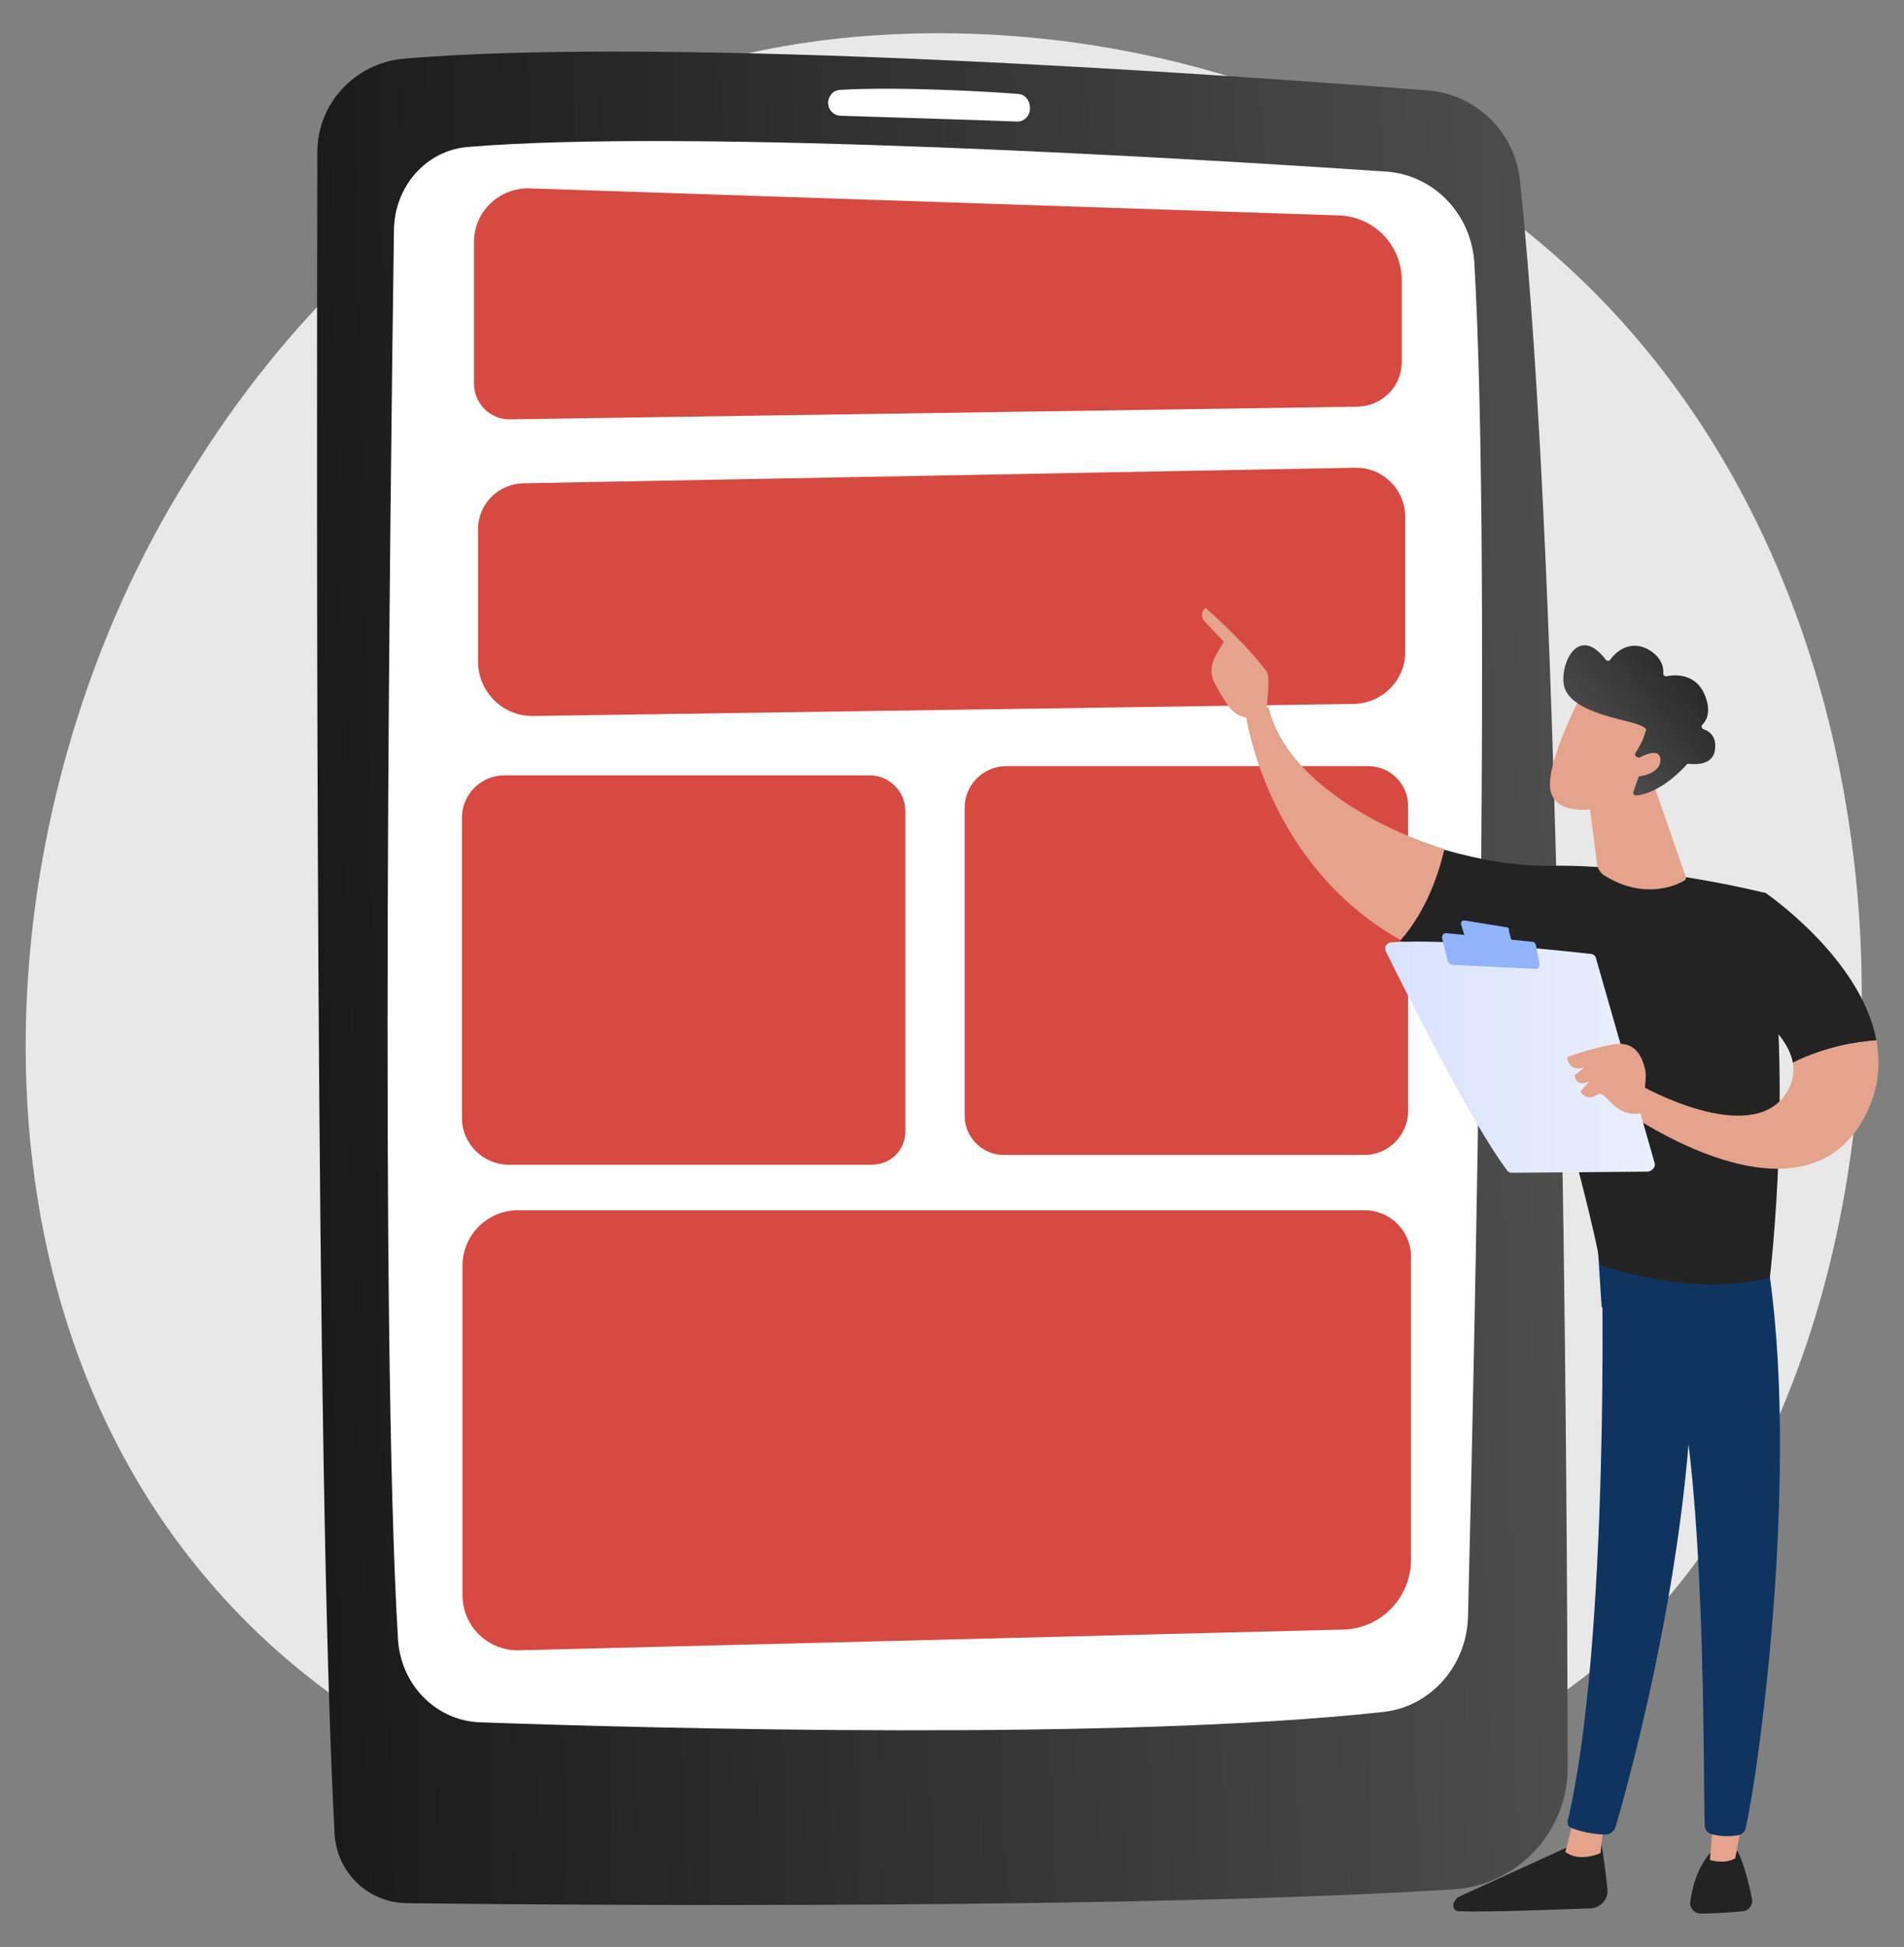
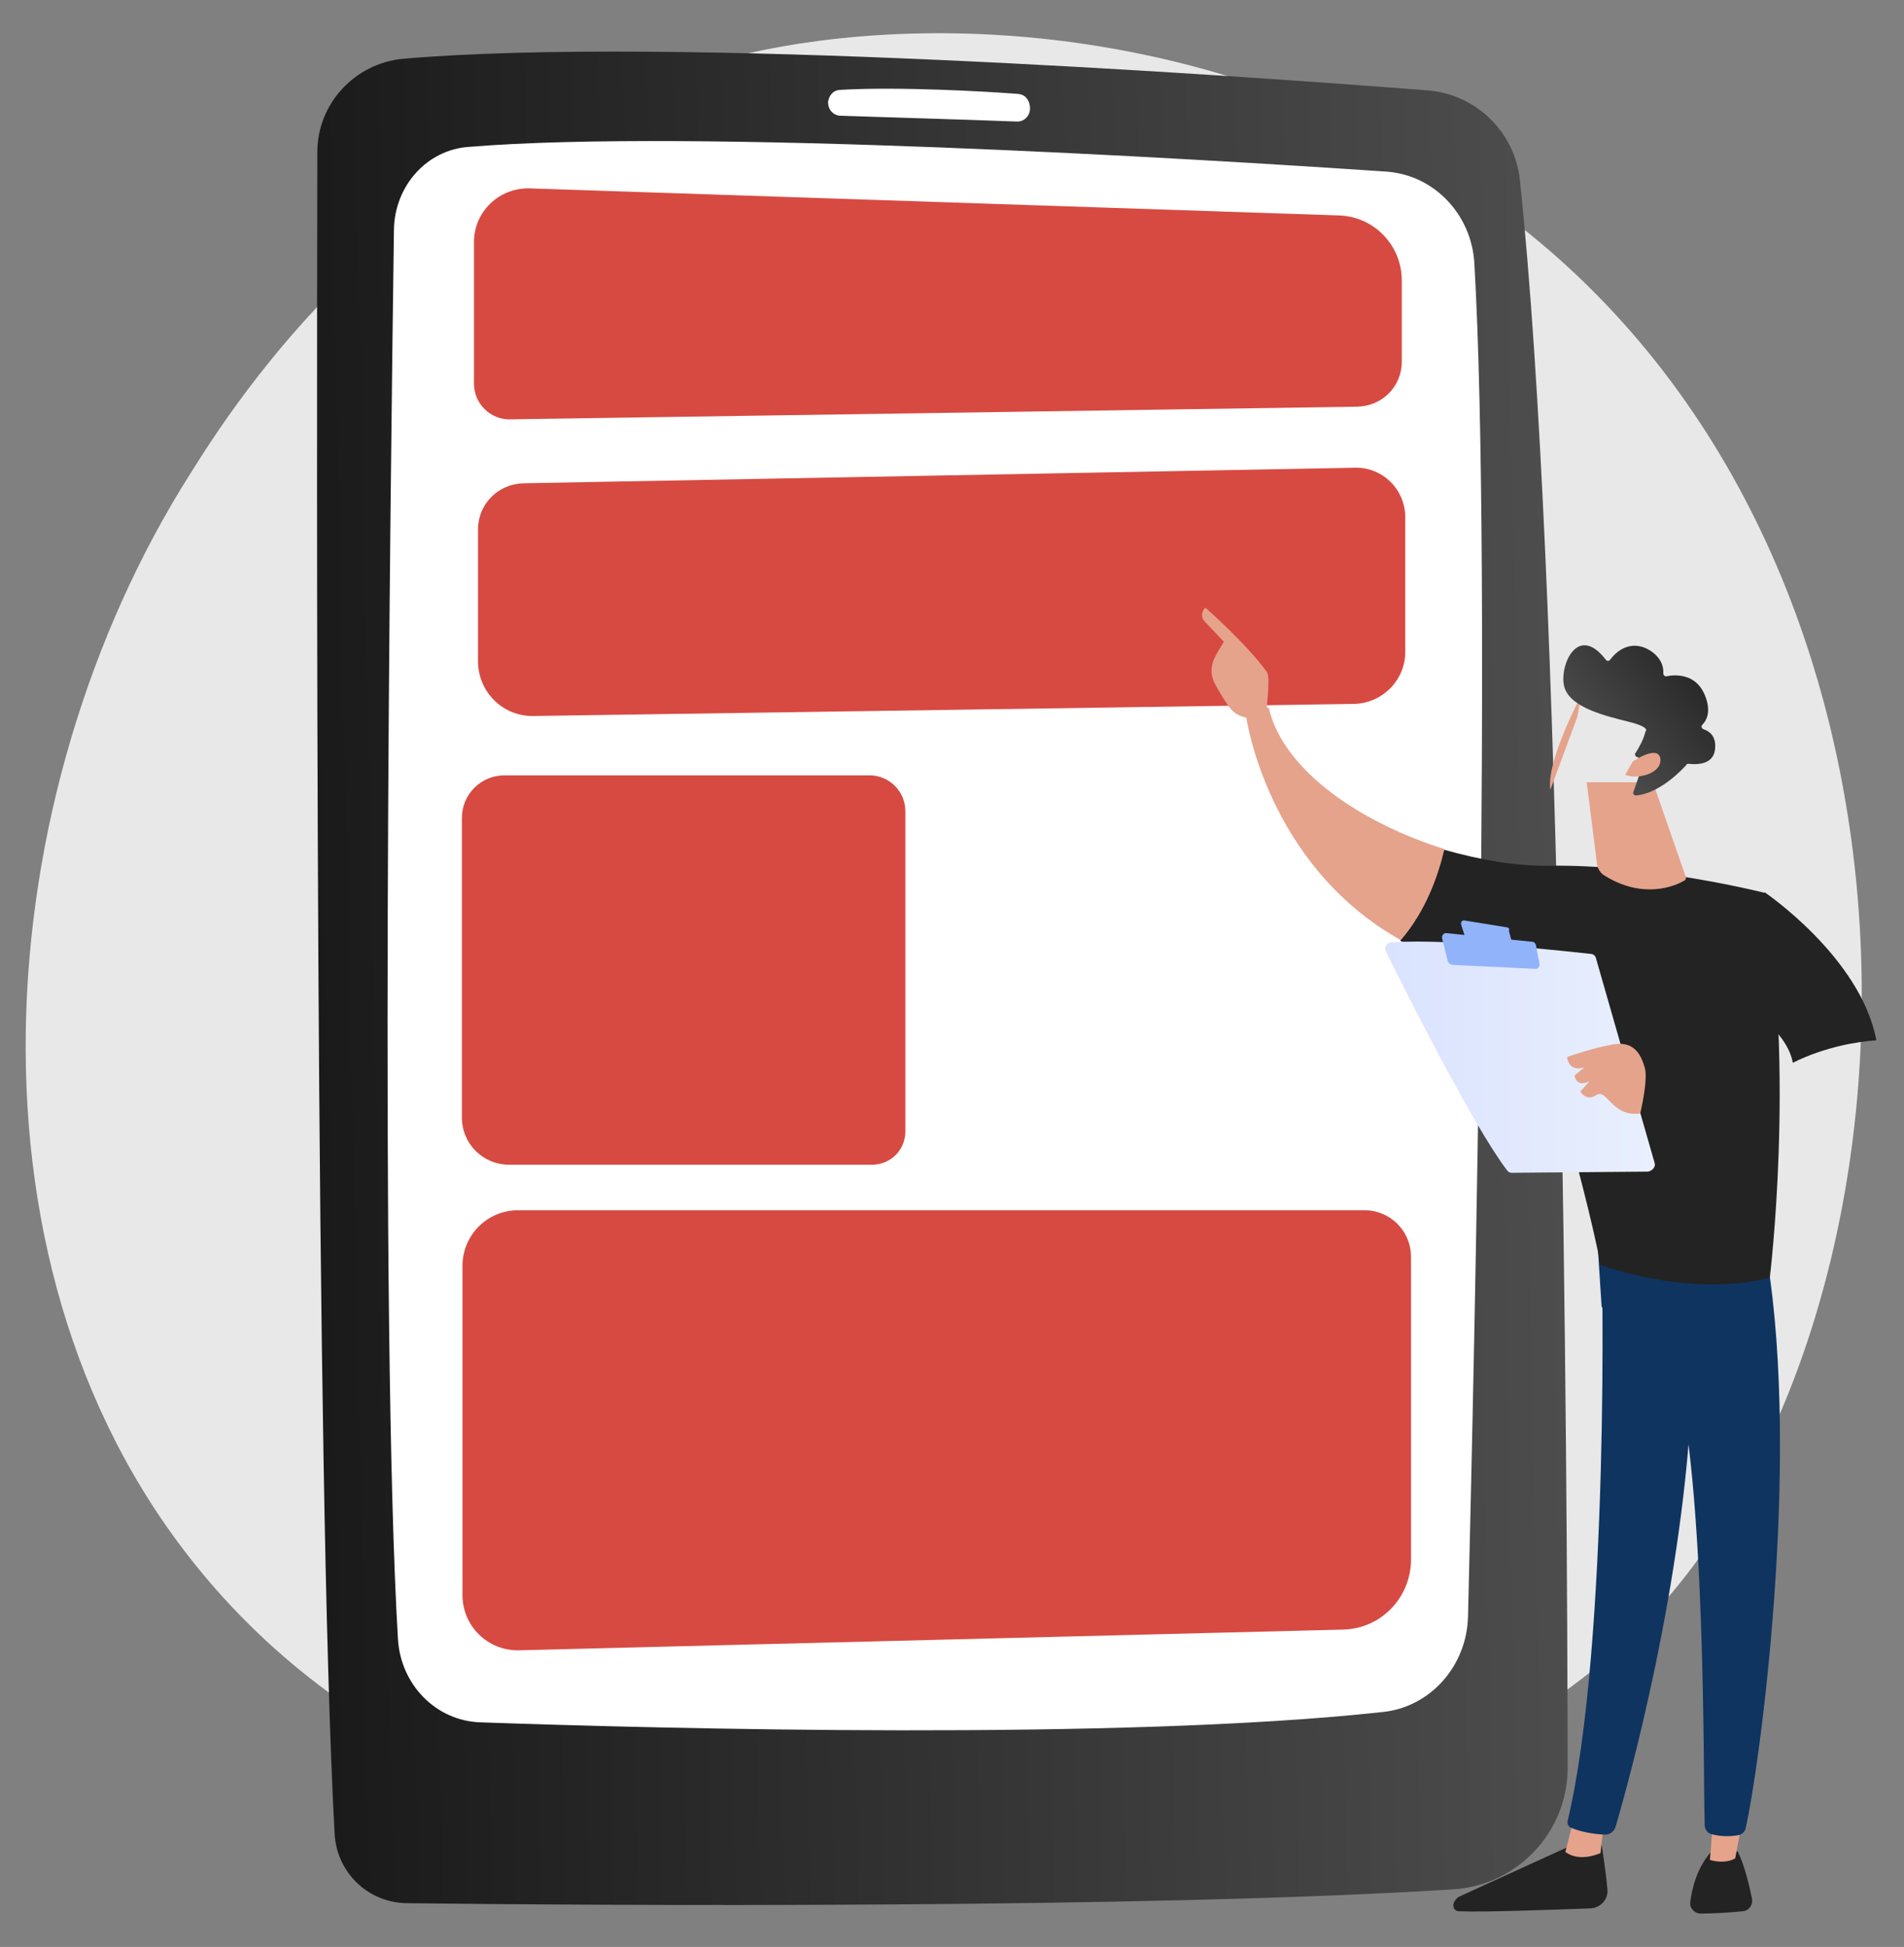
<svg xmlns="http://www.w3.org/2000/svg" version="1.1" x="0px" y="0px" width="330.6px" height="338px" viewBox="0 0 330.6 338" style="enable-background:new 0 0 330.6 338;" xml:space="preserve">
  <rect x="0" y="0" width="330.6" height="338" fill="#808080" stroke="none" />
  <style type="text/css">
	.st0{fill:#E8E8E8;}
	.st1{fill:url(#SVGID_1_);}
	.st2{fill:#FFFFFF;}
	.st3{fill:#D74A42;}
	.st4{fill:#232323;}
	.st5{fill:#E5A38C;}
	.st6{fill:#0F3460;}
	.st7{fill:url(#SVGID_00000127747334805853153120000011956619554517598114_);}
	.st8{fill:#91B3FA;}
	.st9{fill:url(#SVGID_00000165205179808926278180000015158241626340123264_);}
</style>
  <g id="Background">
</g>
  <g id="Illustration">
    <g>
      <path class="st0" d="M286.3,281c-6.5,6.9-12.7,11.3-17.6,14.8c-57.5,41.3-125.6,29.2-140.1,26.3c-21.4-4.3-62.7-12.7-92.5-47.8    C-9.1,221.2-2,137.5,33,82.3c6.4-10.1,40.3-66.2,109.1-75.2c41.6-5.4,90.2,5.5,125.3,35C341.2,103.9,335.9,228.8,286.3,281z" />
      <g>
        <g>
          <linearGradient id="SVGID_1_" gradientUnits="userSpaceOnUse" x1="-15.637" y1="236.258" x2="200.731" y2="236.258" gradientTransform="matrix(1 -2.190000e-02 2.190000e-02 1 64.809 -64.995)">
            <stop offset="0" style="stop-color:#1A1A1A" />
            <stop offset="1" style="stop-color:#4D4D4D" />
          </linearGradient>
          <path class="st1" d="M70,10.2C61.6,11,55.1,18,55.1,26.4c-0.1,51.5-0.4,229.1,3,292c0.4,6.7,5.8,11.9,12.5,12      c33,0.4,127.9,1,181.7-2.4c11.2-0.7,20-10,19.9-21.3c-0.1-54-0.9-206-8.3-275.5c-0.9-8.3-7.6-14.8-15.9-15.5      C212,12.9,116.5,6.2,70,10.2z" />
          <path class="st2" d="M68.4,39.9c-0.6,44.1-2.5,190.6,0.7,244.7c0.5,7.9,6.6,14.1,14.2,14.4c31.2,1.1,111.3,3.2,156.9-1.8      c8.2-0.9,14.5-8,14.7-16.6c1.1-45,4.2-181.4,1.1-234.9c-0.5-8.5-7-15.3-15.2-15.9c-33.8-2.3-120.6-7.5-159.4-4.3      C74.1,26,68.5,32.3,68.4,39.9z" />
          <path class="st2" d="M143.8,17.9c0,1.2,1,2.2,2.2,2.2c6,0.2,22.9,0.7,30.5,1c1.5,0.1,2.6-1.3,2.3-2.8c0,0-0.2-1.9-2.1-2      c-5.1-0.4-20.6-1.3-30.8-0.7C143.8,15.7,143.7,18.1,143.8,17.9z" />
        </g>
      </g>
      <path class="st3" d="M151.4,202.2h-63c-4.5,0-8.2-3.6-8.2-8.2v-52c0-4.1,3.3-7.4,7.4-7.4H151c3.4,0,6.2,2.8,6.2,6.2v55.6    C157.2,199.7,154.6,202.2,151.4,202.2z" />
      <path class="st3" d="M233.3,282.9l-143.2,3.6c-5.4,0.1-9.8-4.2-9.8-9.6v-57.1c0-5.4,4.3-9.7,9.7-9.7h146.9c4.5,0,8.1,3.6,8.1,8.1    v52.7C244.9,277.4,239.8,282.7,233.3,282.9z" />
      <path class="st3" d="M235.7,70.6L88.6,72.8c-3.4,0.1-6.3-2.7-6.3-6.2V42c0-5.2,4.3-9.4,9.6-9.3l140.6,4.7    c6.1,0.2,10.9,5.2,10.9,11.3v14.1C243.4,67.1,240,70.5,235.7,70.6z" />
      <path class="st3" d="M235.1,122.2l-142.5,2.1c-5.3,0.1-9.6-4.2-9.6-9.5V91.9c0-4.4,3.5-7.9,7.9-8l144.4-2.7    c4.8-0.1,8.7,3.8,8.7,8.6v23.4C244,118.1,240,122.1,235.1,122.2z" />
-       <path class="st3" d="M237,200.5h-62.7c-3.8,0-6.8-3.1-6.8-6.8v-53.5c0-3.9,3.2-7.2,7.2-7.2h62.9c3.8,0,6.9,3.1,6.9,6.9v53.3    C244.3,197.2,241,200.5,237,200.5z" />
      <g>
        <path class="st4" d="M277.9,319.1c0,0,0.8,4.5,1.2,8.9c0.2,1.7-1.2,3.2-2.9,3.3c-5.9,0.2-18.4,0.7-22.9,0.5     c-0.7,0-1.1-0.7-0.9-1.4l0,0c0.2-0.5,0.6-1,1.1-1.2l20.8-9.5L277.9,319.1z" />
        <path class="st5" d="M278.5,316.4l-0.6,5.3c0,0-3.6,1.7-6.1-0.2l1.5-5.9L278.5,316.4z" />
        <path class="st6" d="M278,216.2c0.3,1.4,1.5,69.4-5.8,99.9c-0.1,0.5,0.1,1,0.6,1.2c1.1,0.5,3.3,1.1,5.9,1.2     c0.8,0,1.5-0.5,1.8-1.3c2.1-7.1,12-42.5,13.3-76.4c1.5-37.8,0-1.3,0-1.3l-0.9-23.4L278,216.2z" />
        <path class="st4" d="M301.7,321.4c0,0,1.3,2.2,2.5,8.2c0.2,1.1-0.5,2.1-1.6,2.2c-1.9,0.2-4.9,0.4-7.3,0.4c-1.1,0-2-1-1.8-2.1     c0.3-2.2,1.1-5.8,3.6-8.6L301.7,321.4z" />
        <path class="st5" d="M302.8,314.5l-1.5,8.1c0,0-1.5,1.1-4.4,0.3l0.7-8.7L302.8,314.5z" />
        <path class="st6" d="M306.8,218.3c5.9,35.9-1.3,88.7-3.7,99.1c-0.1,0.6-0.7,1.1-1.3,1.2c-1.1,0.2-2.9,0.3-4.7-0.2     c-0.6-0.2-1-0.7-1.1-1.4c-0.3-8.4,0.3-59.7-5.3-80c-0.3-1-0.9-1.9-1.8-2.5l-10.8-7.6l-0.8-12.4L306.8,218.3z" />
        <g>
          <path class="st4" d="M268.9,150.3c17.8-0.3,37.5,4.7,37.5,4.7c5.3,31,0.9,66.8,0.9,66.8c-13.8,3.6-29.4-2.2-29.4-2.2      c-2.3-13-13-49.4-13-49.4c-8.7-1.1-15.9-3.6-21.8-6.9c4.5-5.2,6.6-11.9,7.6-15.8C257,149.3,263.4,150.4,268.9,150.3z" />
          <path class="st5" d="M216.3,124c1.8-2.1,4-1.1,4-1.1c2.6,11.1,16.4,20.1,30.5,24.5c-0.9,3.9-3,10.6-7.6,15.8      C219.7,150,216.3,124,216.3,124z" />
        </g>
        <g>
          <path class="st5" d="M216.7,124.6c-0.2,0.6,1.9,1.5,3.2-0.9c0-1.1,0.7-6,0.1-7c-3.6-5-10.7-11.2-10.7-11.2      c-1.2,1.2-0.2,2.3-0.2,2.3l3.4,3.6c-0.7,1.3-1.6,2.4-2,3.9c-0.3,1.2-0.1,2.4,0.5,3.5c0.6,1.1,1.4,2.5,2.2,3.6      C214.6,124.6,216.7,124.6,216.7,124.6z" />
          <path class="st5" d="M213.9,113.7l3.1,2.6l1,2.6l-2.8,3.1c0,0-0.9-5.2-1.6-6.3C212.9,114.6,213.3,114.1,213.9,113.7z" />
        </g>
        <path class="st4" d="M299.6,172.2l6.8-17.3c0,0,16.7,11.3,19.4,25.7c-3.1,0.2-8.9,1.1-14.5,3.9     C310.1,177.8,299.6,172.2,299.6,172.2z" />
-         <path class="st5" d="M285,188.5c0,0,18.7,10.6,25,1.5c1.3-1.9,1.6-3.7,1.3-5.5c5.6-2.8,11.3-3.6,14.5-3.9     c0.8,4.3,0.4,8.9-2.2,13.6c-11.1,20.2-41.1-1.1-41.1-1.1L285,188.5z" />
        <g>
          <linearGradient id="SVGID_00000148660342311125958050000014701467503851453095_" gradientUnits="userSpaceOnUse" x1="240.565" y1="183.338" x2="287.318" y2="183.338">
            <stop offset="0" style="stop-color:#DAE3FE" />
            <stop offset="1" style="stop-color:#E9EFFD" />
          </linearGradient>
          <path style="fill:url(#SVGID_00000148660342311125958050000014701467503851453095_);" d="M287.3,201.9l-10.2-35.6      c-0.1-0.4-0.5-0.7-0.9-0.7c-1.8-0.2-7.2-0.8-13.4-1.3c-7.5-0.6-16.1-1.1-21.3-0.7c-0.7,0.1-1.2,0.8-0.9,1.5      c2.9,5.9,15,30.1,21.1,38.1c0.2,0.3,0.5,0.4,0.8,0.4l23.7-0.2C287,203.2,287.5,202.5,287.3,201.9z" />
          <path class="st8" d="M261.7,161l-7.4-1.2c-0.4-0.1-0.7,0.3-0.6,0.7l0.7,2.2c0.1,0.2,0.2,0.3,0.4,0.4l7.1,1      c0.4,0,0.7-0.3,0.6-0.6l-0.5-1.9C262.1,161.2,262,161.1,261.7,161z" />
          <path class="st8" d="M267.3,167.3l-0.6-3.2c-0.1-0.3-0.3-0.6-0.6-0.6l-14.9-1.5c-0.5-0.1-0.9,0.4-0.8,0.9l1,4      c0.1,0.3,0.4,0.5,0.7,0.6l14.6,0.7C267,168.2,267.4,167.8,267.3,167.3z" />
          <path class="st5" d="M284.8,193.3c0,0,1.4-5.8,0.8-7.9c-0.6-2.1-1.7-4.7-5.4-4.1c-3.7,0.6-8.1,2.2-8.1,2.2s0.2,2.7,3,1.8      l-1.7,1.4c0,0,0.2,2.2,2.6,1l-1.6,1.8c0,0,1,1.8,2.8,0.6S279.9,194,284.8,193.3z" />
        </g>
        <path class="st5" d="M287,135.8l5.7,16.4c0.1,0.3,0,0.6-0.3,0.7c-1.5,0.9-7.1,3.3-13.8-0.9c-0.7-0.4-1.2-1.2-1.3-2l-1.8-14.2H287     z" />
        <g>
-           <path class="st5" d="M274.6,120.6c0,0-6.2,11.7-5.4,16.5c0.8,4.7,8.5,4.4,15.3,0.5l4.7-12.7L274.6,120.6z" />
+           <path class="st5" d="M274.6,120.6c0,0-6.2,11.7-5.4,16.5l4.7-12.7L274.6,120.6z" />
          <linearGradient id="SVGID_00000010268416247293825190000010183495432958304957_" gradientUnits="userSpaceOnUse" x1="-11087.004" y1="-6589.643" x2="-11081.61" y2="-6558.881" gradientTransform="matrix(-0.746 -0.666 -0.666 0.746 -12358.607 -2356.573)">
            <stop offset="0" style="stop-color:#1A1A1A" />
            <stop offset="1" style="stop-color:#4D4D4D" />
          </linearGradient>
          <path style="fill:url(#SVGID_00000010268416247293825190000010183495432958304957_);" d="M284.2,131.4c-0.3-0.1-0.4-0.5-0.2-0.7      c0.5-0.8,1.4-2.3,1.7-3.7c0,0,1.1-0.7-2.9-1.7c-4-1-9.9-2.4-11.1-5.8c-1.2-3.3,2-11.6,7.1-5c0.2,0.3,0.6,0.3,0.8,0      c0.8-1.1,3-3.3,6.1-2c2.8,1.3,3.2,3.4,3.1,4.4c0,0.3,0.3,0.6,0.6,0.5c1.4-0.3,4.9-0.5,6.5,3c1.3,2.9,0.5,4.6-0.3,5.4      c-0.3,0.3-0.1,0.7,0.2,0.8c0.9,0.3,2.2,1.1,2,3.3c-0.2,3.1-3.6,2.8-4.6,2.7c-0.2,0-0.3,0-0.4,0.2c-0.8,0.9-4.6,4.9-8.7,5.3      c-0.4,0-0.6-0.3-0.5-0.6l1.8-5.1c0.1-0.2,0-0.5-0.3-0.6L284.2,131.4z" />
          <path class="st5" d="M283.5,132.2c0,0,4.4-3,4.8-0.5c0.3,2.6-4,3.7-6.1,2.8L283.5,132.2z" />
        </g>
      </g>
    </g>
  </g>
</svg>